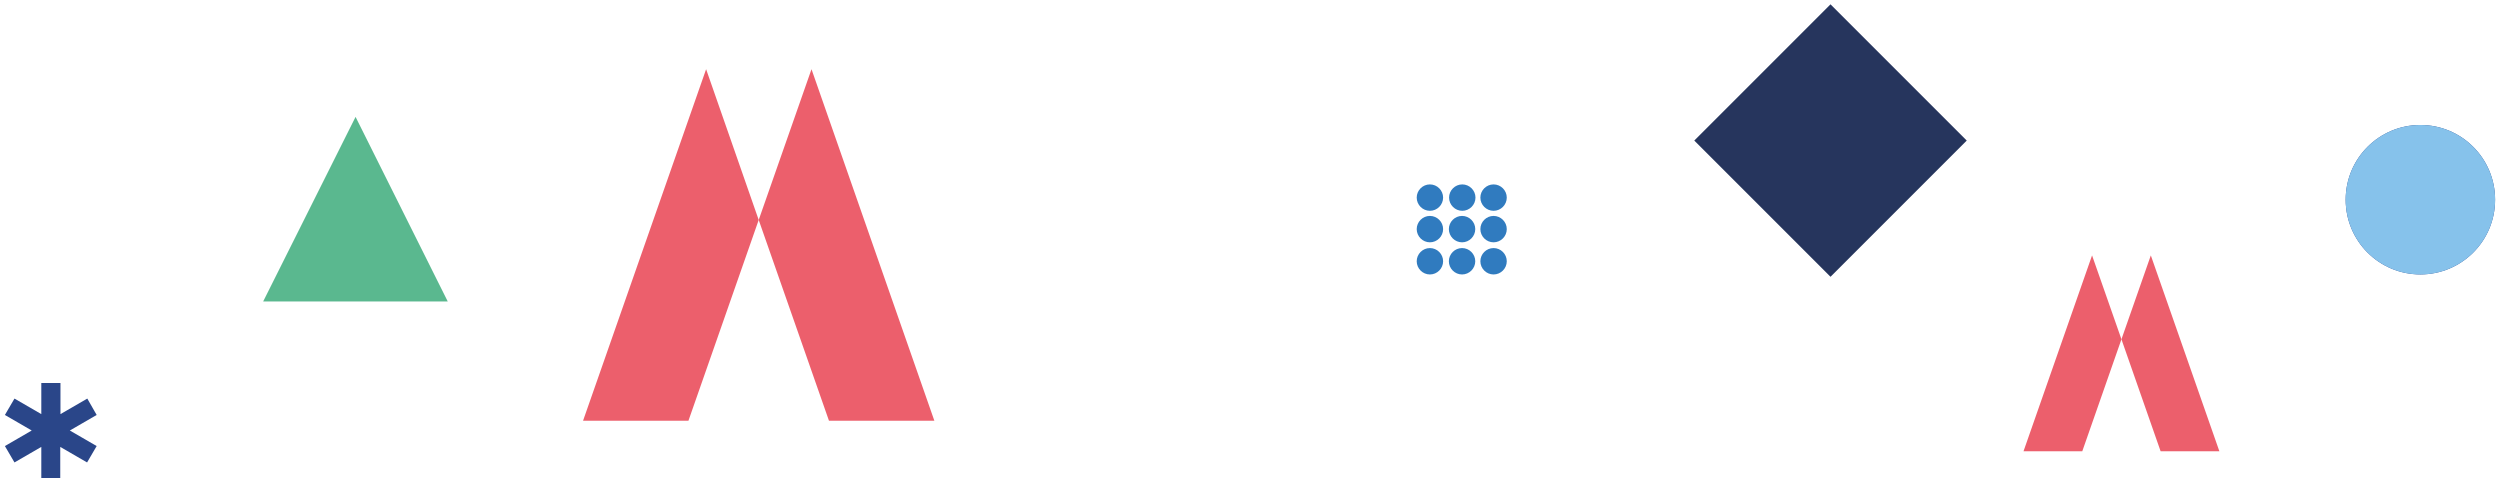
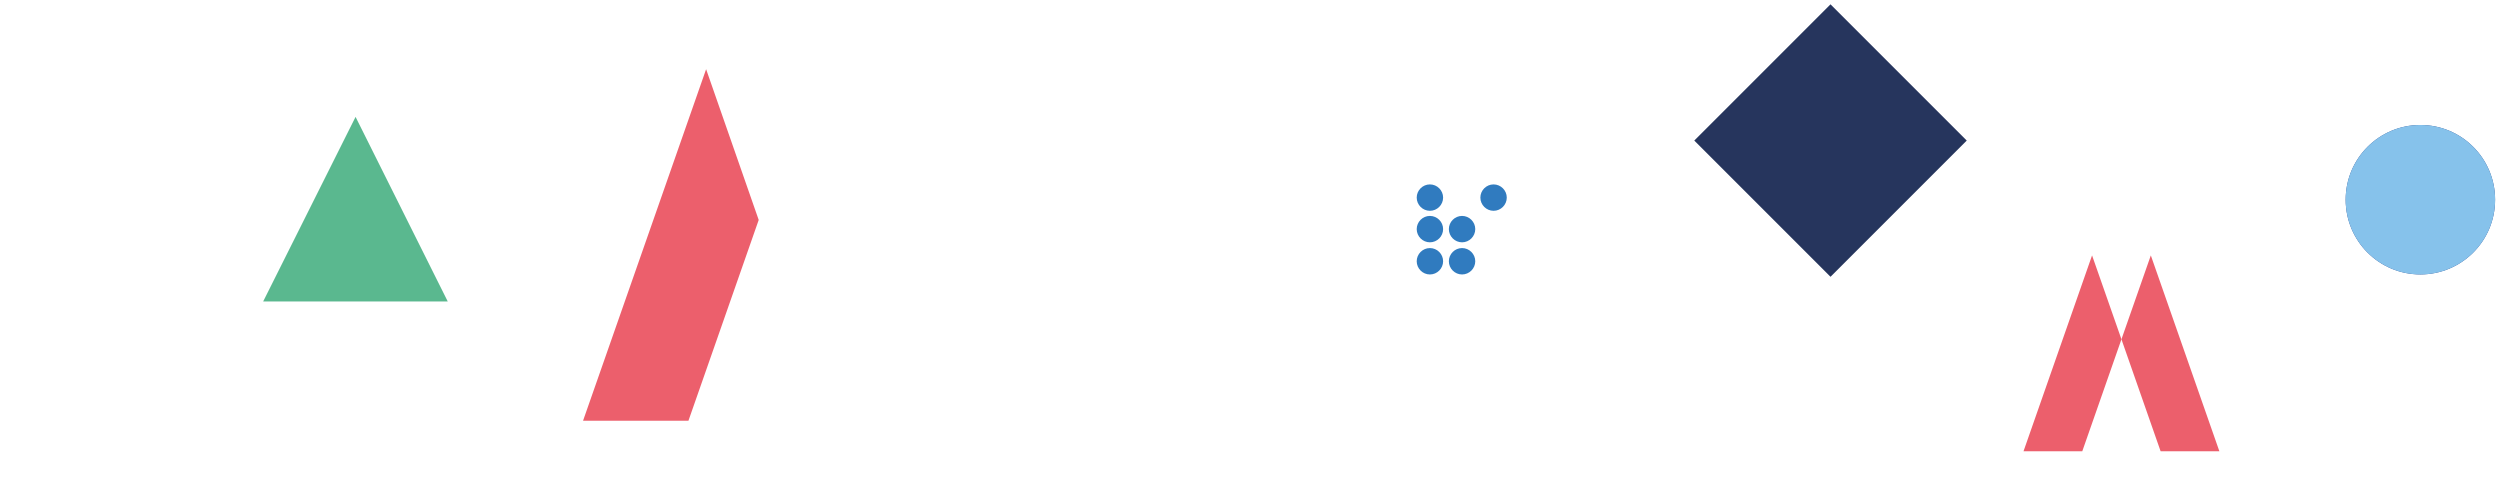
<svg xmlns="http://www.w3.org/2000/svg" xmlns:xlink="http://www.w3.org/1999/xlink" id="Livello_1" x="0px" y="0px" width="1174.2px" height="226.4px" viewBox="0 0 1174.2 226.4" style="enable-background:new 0 0 1174.2 226.4;" xml:space="preserve">
  <style type="text/css">	.st0{fill:#2A4689;}	.st1{fill:#EC5F6C;}	.st2{fill:#5AB88F;}	.st3{fill:#86C2EB;}	.st4{fill:#26355D;}	.st5{clip-path:url(#SVGID_00000104685859240866379650000008897602305070055560_);}	.st6{fill:#307BBF;}</style>
  <g>
-     <path id="Tracciato_81" class="st0" d="M19.4,179.9v14.6l-12.6-7.3l-4.5,7.7l12.6,7.3l-12.6,7.3l4.5,7.7l12.6-7.3v14.6h8.9v-14.6  l12.6,7.3l4.5-7.7l-12.6-7.3l12.6-7.3l-4.4-7.7l-12.6,7.3v-14.6H19.4z" />
    <g id="Raggruppa_12" transform="translate(393.448 1891.804)">
      <path id="Tracciato_76" class="st1" d="M-61.8-1859.3l-57.8,165.1h49.5l33-94.3L-61.8-1859.3z" />
-       <path id="Tracciato_77" class="st1" d="M-12.3-1859.3l-24.8,70.8l33,94.3h49.5L-12.3-1859.3z" />
    </g>
    <g id="Raggruppa_14" transform="translate(1070 1979.258)">
      <path id="Tracciato_76-2" class="st1" d="M-87.4-1859.3l-32.2,92H-92l18.4-52.6L-87.4-1859.3z" />
      <path id="Tracciato_77-2" class="st1" d="M-59.8-1859.3l-13.8,39.4l18.4,52.6h27.6L-59.8-1859.3z" />
    </g>
    <path id="Tracciato_82" class="st2" d="M167,54.9l-43.4,86.7h86.7L167,54.9z" />
    <g id="Raggruppa_13" transform="translate(1221.308 1918.099)">
      <g>
        <g id="Raggruppa_7" transform="translate(0 0)">
          <path id="Tracciato_78" class="st0" d="M-84.5-1789.2c19.4,0,35.1-15.7,35.1-35.1c0-19.4-15.7-35.1-35.1-35.1     s-35.1,15.7-35.1,35.1c0,0,0,0,0,0C-119.6-1804.9-103.9-1789.2-84.5-1789.2C-84.6-1789.2-84.6-1789.2-84.5-1789.2" />
          <path id="Tracciato_79" class="st3" d="M-84.5-1789.2c19.4,0,35.1-15.7,35.1-35.1c0-19.4-15.7-35.1-35.1-35.1     s-35.1,15.7-35.1,35.1c0,0,0,0,0,0C-119.6-1804.9-103.9-1789.2-84.5-1789.2C-84.6-1789.2-84.6-1789.2-84.5-1789.2" />
        </g>
      </g>
    </g>
    <rect id="Rettangolo_41" x="814.6" y="20.7" transform="matrix(0.707 -0.707 0.707 0.707 205.214 627.303)" class="st4" width="90.5" height="90.5" />
    <g id="Raggruppa_11" transform="translate(785 1945.911)">
      <g>
        <defs>
          <rect id="SVGID_1_" x="-119.6" y="-1859.3" width="42.4" height="42.4" />
        </defs>
        <clipPath id="SVGID_00000034091972866618752080000015801035138610855594_">
          <use xlink:href="#SVGID_1_" style="overflow:visible;" />
        </clipPath>
        <g id="Raggruppa_4" transform="translate(0 0)" style="clip-path:url(#SVGID_00000034091972866618752080000015801035138610855594_);">
          <path id="Tracciato_66" class="st6" d="M-113.4-1817c3.4,0,6.2-2.8,6.2-6.2s-2.8-6.2-6.2-6.2c-3.4,0-6.2,2.8-6.2,6.2     C-119.6-1819.8-116.8-1817-113.4-1817" />
          <path id="Tracciato_67" class="st6" d="M-113.4-1846.9c3.4,0,6.2-2.8,6.2-6.2c0-3.4-2.8-6.2-6.2-6.2s-6.2,2.8-6.2,6.2     c0,0,0,0,0,0C-119.6-1849.7-116.8-1846.9-113.4-1846.9" />
          <path id="Tracciato_68" class="st6" d="M-113.4-1832.1c3.4,0,6.2-2.8,6.2-6.2c0-3.4-2.8-6.2-6.2-6.2c-3.4,0-6.2,2.8-6.2,6.2     C-119.6-1834.9-116.8-1832.1-113.4-1832.1C-113.4-1832.1-113.4-1832.1-113.4-1832.1" />
          <path id="Tracciato_69" class="st6" d="M-98.3-1832.1c3.4,0,6.2-2.8,6.2-6.2s-2.8-6.2-6.2-6.2c-3.4,0-6.2,2.8-6.2,6.2     C-104.5-1834.9-101.7-1832.1-98.3-1832.1C-98.3-1832.1-98.3-1832.1-98.3-1832.1" />
-           <path id="Tracciato_70" class="st6" d="M-83.5-1832.1c3.4,0,6.2-2.8,6.2-6.2c0-3.4-2.8-6.2-6.2-6.2c-3.4,0-6.2,2.8-6.2,6.2     C-89.7-1834.9-86.9-1832.1-83.5-1832.1" />
-           <path id="Tracciato_71" class="st6" d="M-83.5-1817c3.4,0,6.2-2.8,6.2-6.2c0-3.4-2.8-6.2-6.2-6.2c-3.4,0-6.2,2.8-6.2,6.2     C-89.7-1819.8-86.9-1817-83.5-1817" />
-           <path id="Tracciato_72" class="st6" d="M-92-1853.1c0-3.4-2.8-6.2-6.2-6.2c-3.4,0-6.2,2.8-6.2,6.2s2.8,6.2,6.2,6.2     C-94.8-1846.9-92-1849.7-92-1853.1" />
          <path id="Tracciato_73" class="st6" d="M-83.5-1846.9c3.4,0,6.2-2.8,6.2-6.2c0-3.4-2.8-6.2-6.2-6.2c-3.4,0-6.2,2.8-6.2,6.2     c0,0,0,0,0,0C-89.7-1849.7-86.9-1846.9-83.5-1846.9" />
          <path id="Tracciato_74" class="st6" d="M-98.3-1817c3.4,0,6.2-2.8,6.2-6.2c0-3.4-2.8-6.2-6.2-6.2c-3.4,0-6.2,2.8-6.2,6.2     c0,0,0,0,0,0C-104.5-1819.8-101.7-1817-98.3-1817C-98.3-1817-98.3-1817-98.3-1817" />
        </g>
      </g>
    </g>
  </g>
</svg>